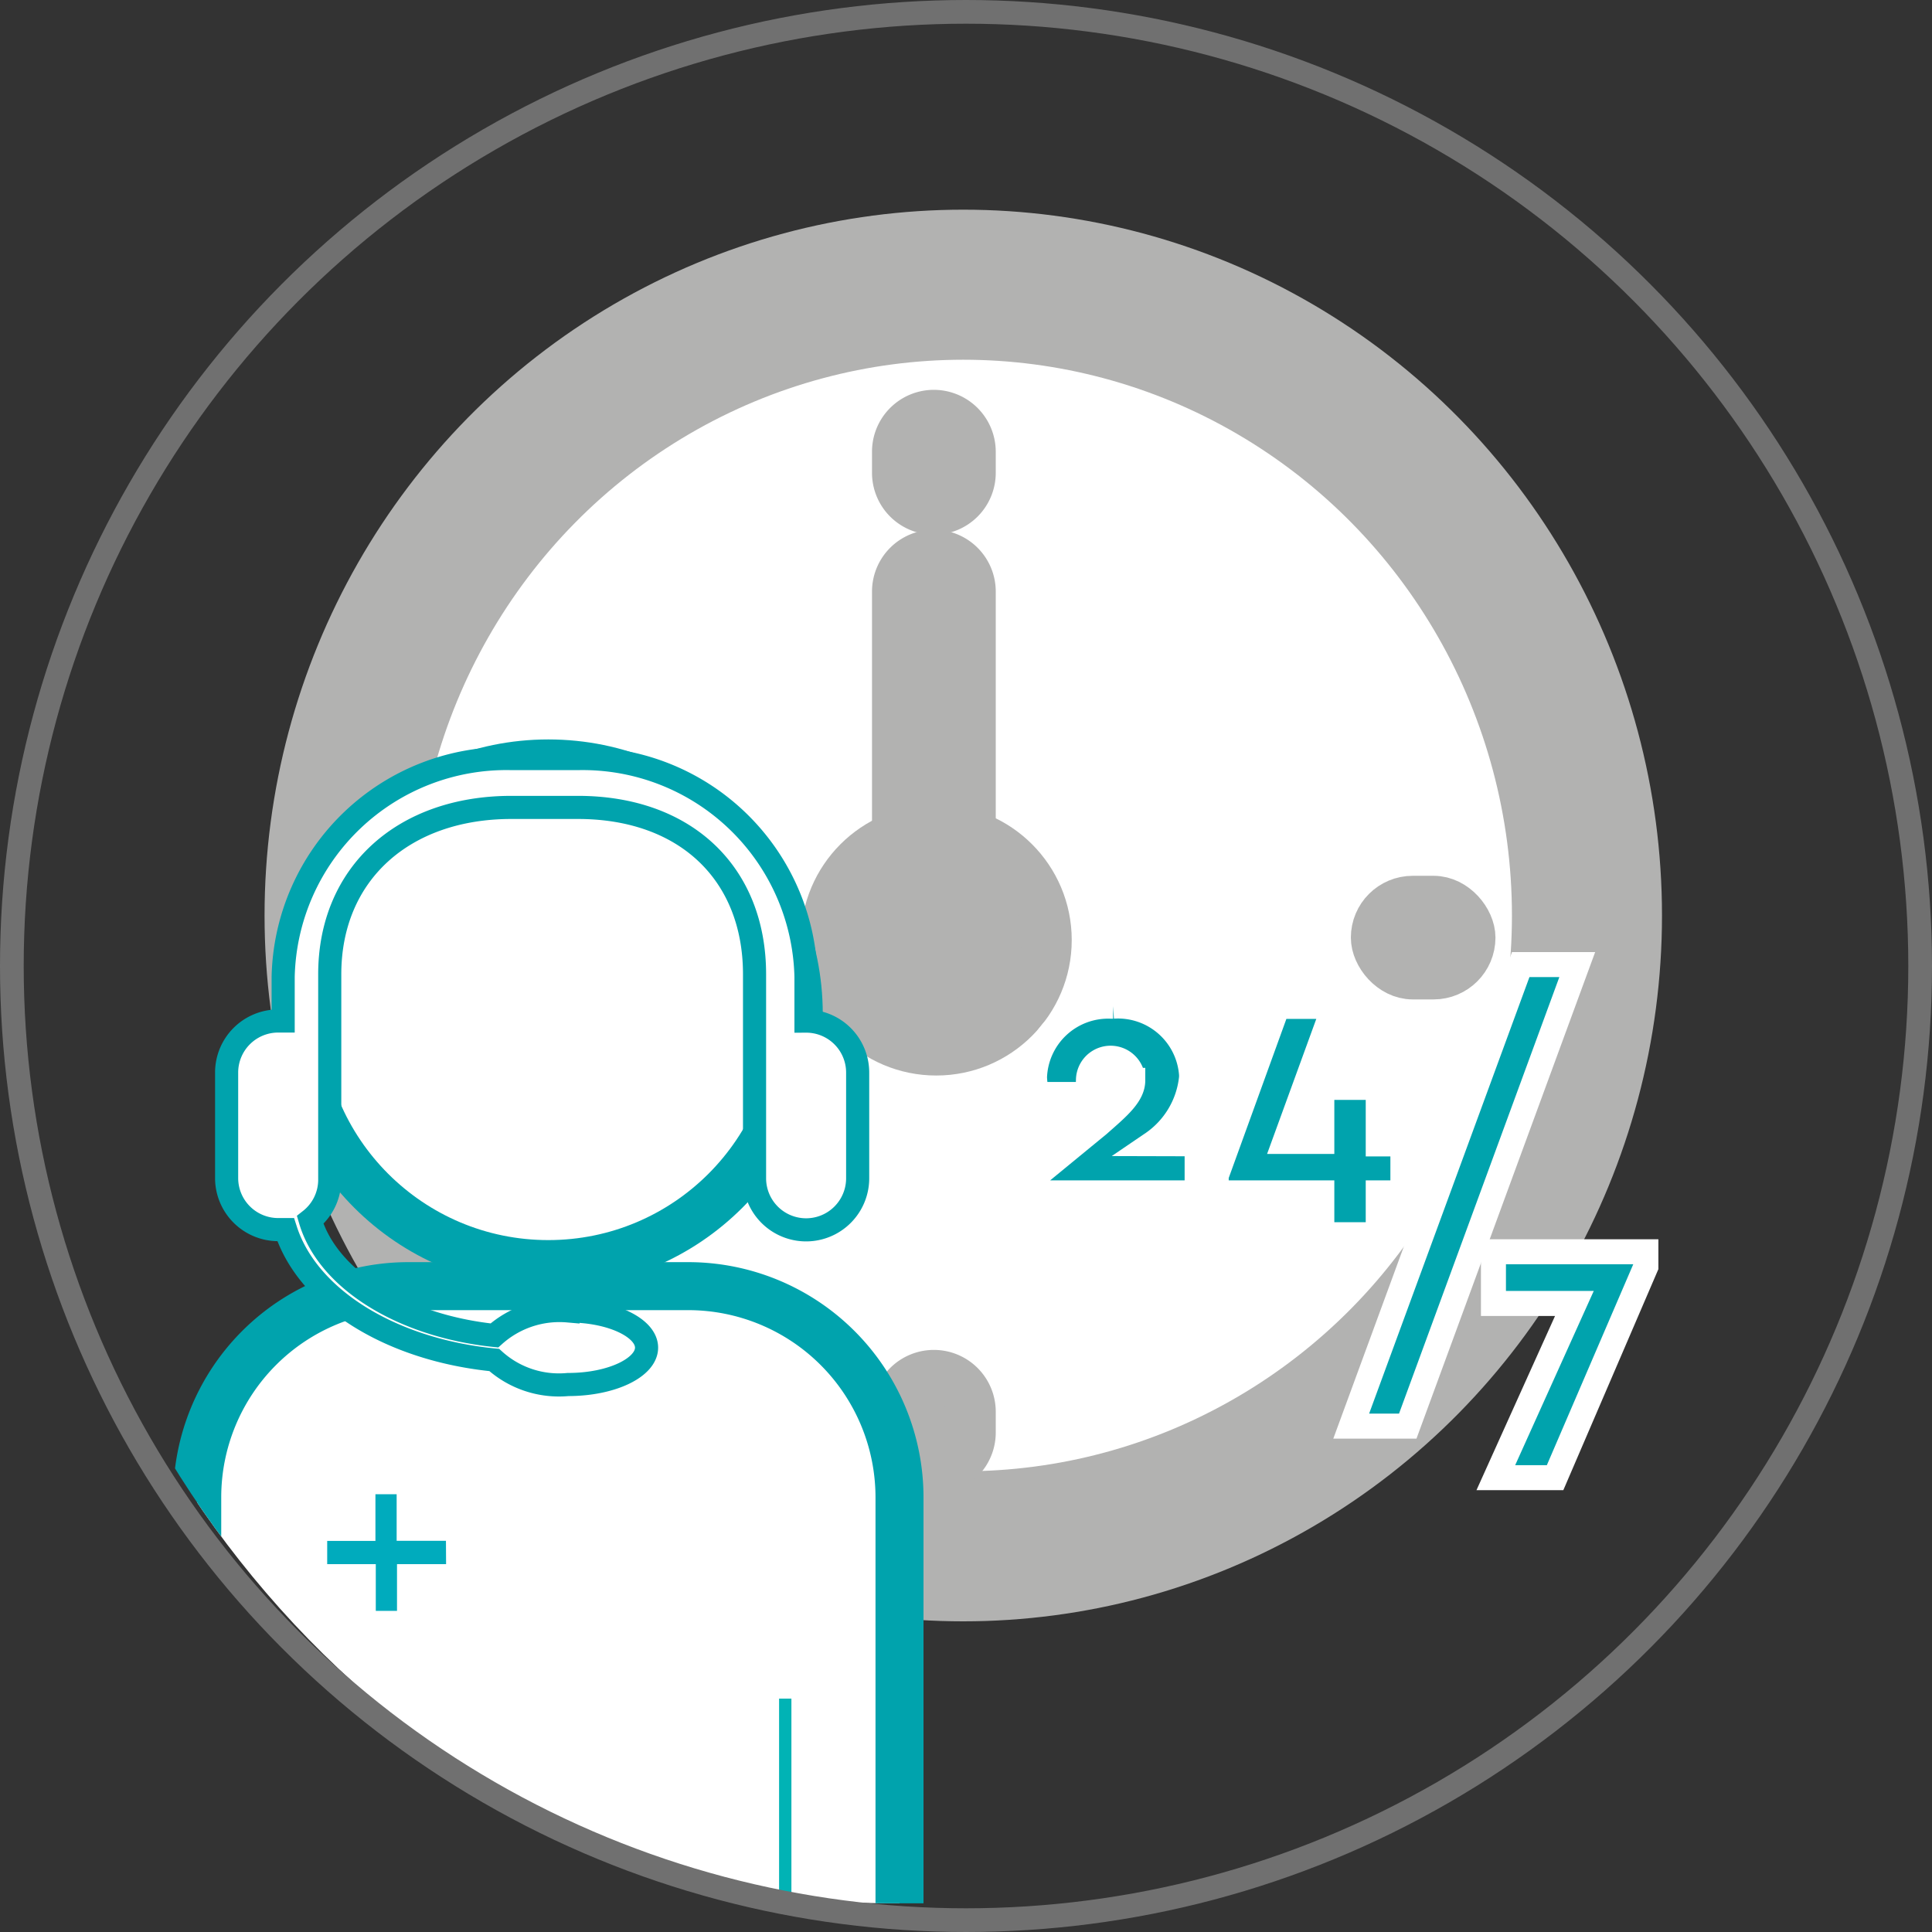
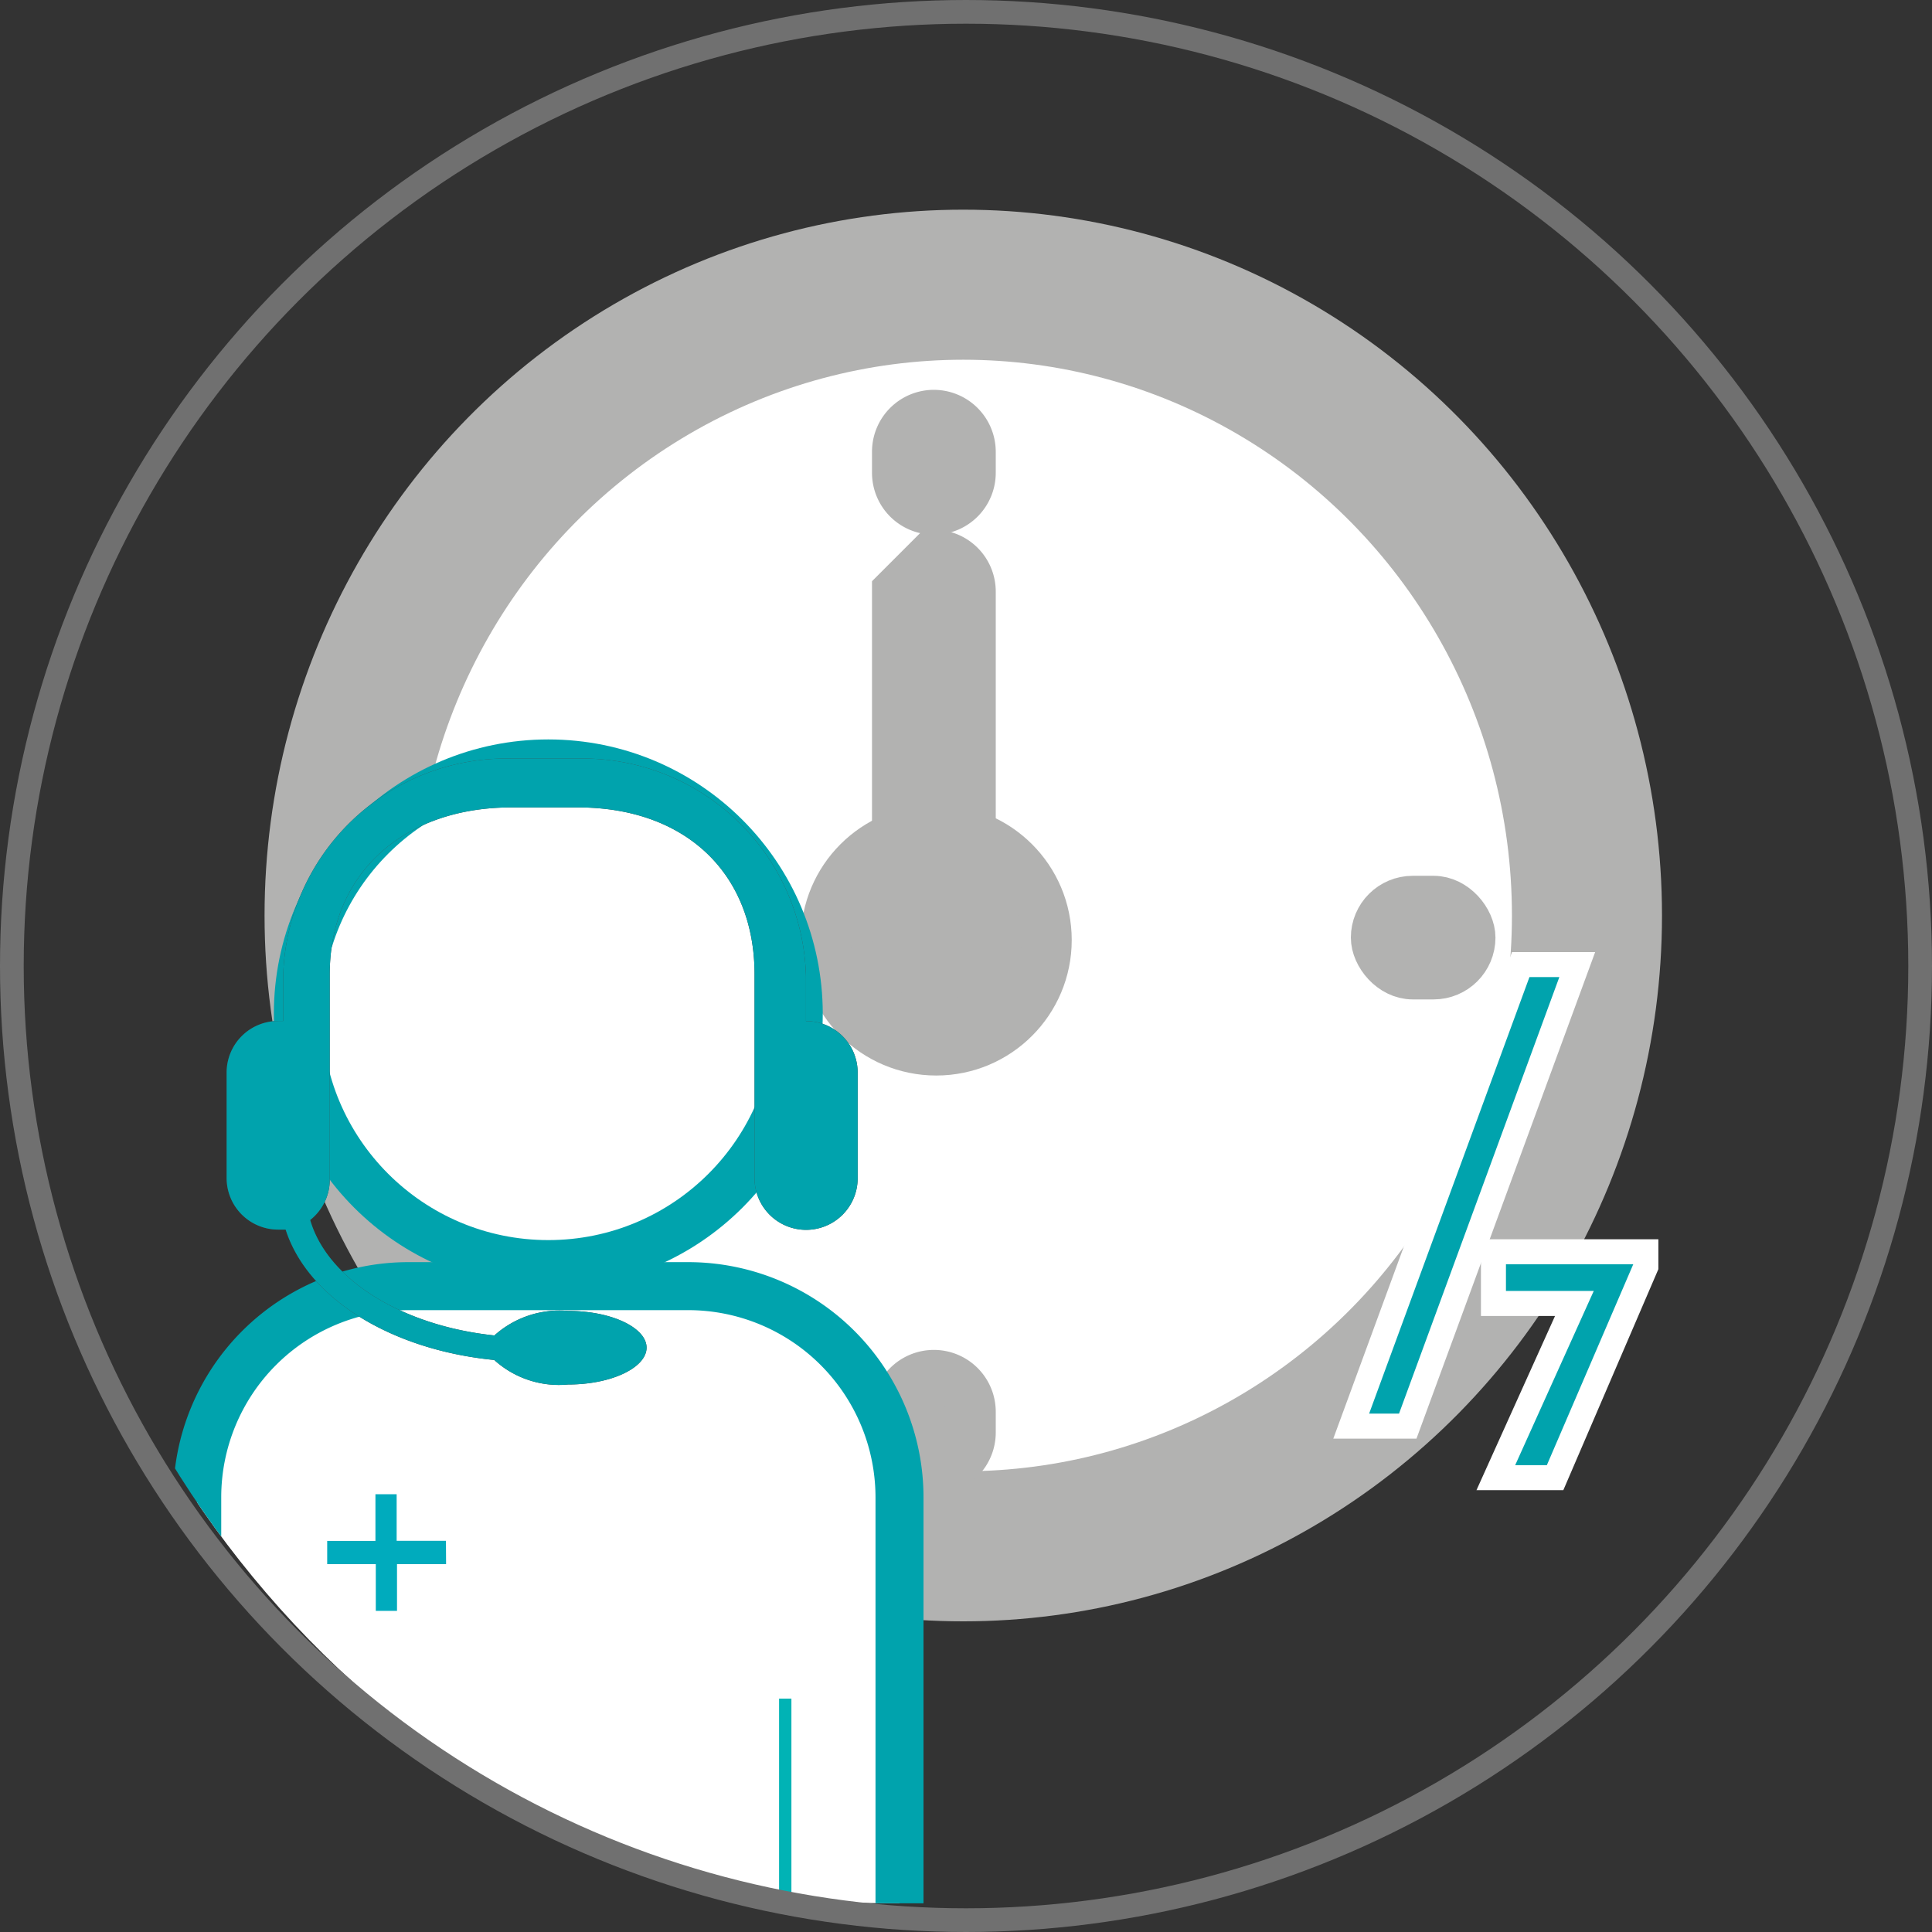
<svg xmlns="http://www.w3.org/2000/svg" id="Layer_1" data-name="Layer 1" viewBox="0 0 163 163">
  <rect x="0" y="0" width="163" height="163" fill="#333333" stroke="none" />
  <defs>
    <clipPath id="clip-path">
      <rect x="4" y="2" width="156.38" height="158.58" rx="71" fill="none" />
    </clipPath>
  </defs>
  <g id="Vector_Smart_Object" data-name="Vector Smart Object">
    <g id="Call_Centre" data-name="Call Centre">
      <g clip-path="url(#clip-path)">
        <g id="Group_115" data-name="Group 115">
          <g id="Call_Centre-2" data-name="Call Centre-2">
            <g id="REAL_TIME_ANALYTICS" data-name="REAL TIME ANALYTICS">
              <ellipse id="Ellipse_2" data-name="Ellipse 2" cx="81.27" cy="77.24" rx="52.62" ry="53.22" fill="#fff" stroke="#b2b2b1" stroke-miterlimit="10" stroke-width="12.66" />
              <circle id="Ellipse_3" data-name="Ellipse 3" cx="78.99" cy="79.31" r="9.32" fill="#b2b2b1" stroke="#b2b2b1" stroke-miterlimit="10" stroke-width="4.22" />
-               <path id="Rectangle_31" data-name="Rectangle 31" d="M78.79,46.8h0a3.11,3.11,0,0,1,3.11,3.11v29.4a3.11,3.11,0,0,1-3.11,3.11h0a3.11,3.11,0,0,1-3.11-3.11V49.91A3.11,3.11,0,0,1,78.79,46.8Z" fill="#b2b2b1" stroke="#b2b2b1" stroke-miterlimit="10" stroke-width="4.22" />
+               <path id="Rectangle_31" data-name="Rectangle 31" d="M78.79,46.8h0a3.11,3.11,0,0,1,3.11,3.11v29.4a3.11,3.11,0,0,1-3.11,3.11h0a3.11,3.11,0,0,1-3.11-3.11V49.91Z" fill="#b2b2b1" stroke="#b2b2b1" stroke-miterlimit="10" stroke-width="4.22" />
              <path id="Rectangle_32" data-name="Rectangle 32" d="M78.79,35h0A3.12,3.12,0,0,1,81.9,38.1v1.76A3.11,3.11,0,0,1,78.79,43h0a3.11,3.11,0,0,1-3.11-3.11V38.1A3.11,3.11,0,0,1,78.79,35Z" fill="#b2b2b1" stroke="#b2b2b1" stroke-miterlimit="10" stroke-width="4.22" />
              <path id="Rectangle_33" data-name="Rectangle 33" d="M78.79,116h0a3.11,3.11,0,0,1,3.11,3.11v1.76a3.11,3.11,0,0,1-3.11,3.1h0a3.1,3.1,0,0,1-3.11-3.1v-1.76A3.11,3.11,0,0,1,78.79,116Z" fill="#b2b2b1" stroke="#b2b2b1" stroke-miterlimit="10" stroke-width="4.22" />
              <rect id="Rectangle_34" data-name="Rectangle 34" x="116.08" y="76" width="7.98" height="6.21" rx="3.11" fill="#b2b2b1" stroke="#b2b2b1" stroke-miterlimit="10" stroke-width="4.22" />
              <rect id="Rectangle_35" data-name="Rectangle 35" x="33.83" y="76.21" width="7.98" height="6.21" rx="3.11" fill="#b2b2b1" stroke="#b2b2b1" stroke-miterlimit="10" stroke-width="4.22" />
            </g>
          </g>
          <g id="Group_112" data-name="Group 112">
            <ellipse id="Ellipse_4" data-name="Ellipse 4" cx="46.26" cy="85.53" rx="21.13" ry="21.12" fill="#fff" stroke="#00a3ad" stroke-miterlimit="10" stroke-width="4.05" />
            <path id="Path_342" data-name="Path 342" d="M34.45,108.51H58.07a17.83,17.83,0,0,1,17.82,17.81h0v52H16.64v-52A17.82,17.82,0,0,1,34.45,108.51Z" fill="#fff" stroke="#00a3ad" stroke-miterlimit="10" stroke-width="4.05" />
            <rect id="Rectangle_36" data-name="Rectangle 36" x="65.73" y="143.31" width="1.04" height="34.92" fill="#01b3b5" />
            <rect id="Rectangle_37" data-name="Rectangle 37" x="25.34" y="143.31" width="1.04" height="34.92" fill="#01b3b5" />
          </g>
          <g id="Group_113" data-name="Group 113">
            <path id="Path_343" data-name="Path 343" d="M68,86.15h0V82.42A18.85,18.85,0,0,0,48.76,64H43.15A18.84,18.84,0,0,0,23.89,82.41h0v3.73h-.42a4.35,4.35,0,0,0-4.35,4.35h0v8.9a4.35,4.35,0,0,0,4.35,4.35h.63c1.86,5.8,8.9,10.15,17.6,11a8.12,8.12,0,0,0,6.22,2.07c3.73,0,6.63-1.45,6.63-3.11s-2.9-3.1-6.63-3.1a8.22,8.22,0,0,0-6.21,2.07c-7.87-.83-14.09-4.77-15.54-9.74a4.33,4.33,0,0,0,1.65-3.31v-.42h0v-17c0-8.49,6.22-14.08,15.33-14.08h5.6c9.11,0,14.91,5.59,14.91,14.08V99h0v.41a4.35,4.35,0,0,0,8.7,0V90.5A4.34,4.34,0,0,0,68,86.15Z" fill="#434343" />
            <path id="Path_344" data-name="Path 344" d="M68,86.15h0V82.42A18.85,18.85,0,0,0,48.76,64H43.15A18.84,18.84,0,0,0,23.89,82.41h0v3.73h-.42a4.35,4.35,0,0,0-4.35,4.35h0v8.9a4.35,4.35,0,0,0,4.35,4.35h.63c1.86,5.8,8.9,10.15,17.6,11a8.12,8.12,0,0,0,6.22,2.07c3.73,0,6.63-1.45,6.63-3.11s-2.9-3.1-6.63-3.1a8.22,8.22,0,0,0-6.21,2.07c-7.87-.83-14.09-4.77-15.54-9.74a4.33,4.33,0,0,0,1.65-3.31v-.42h0v-17c0-8.49,6.22-14.08,15.33-14.08h5.6c9.11,0,14.91,5.59,14.91,14.08V99h0v.41a4.35,4.35,0,0,0,8.7,0V90.5A4.34,4.34,0,0,0,68,86.15Z" fill="#00a3ad" />
-             <path id="Path_345" data-name="Path 345" d="M68,86.15h0V82.42A18.85,18.85,0,0,0,48.76,64H43.15A18.84,18.84,0,0,0,23.89,82.41h0v3.73h-.42a4.35,4.35,0,0,0-4.35,4.35h0v8.9a4.35,4.35,0,0,0,4.35,4.35h.63c1.86,5.8,8.9,10.15,17.6,11a8.12,8.12,0,0,0,6.22,2.07c3.73,0,6.63-1.45,6.63-3.11s-2.9-3.1-6.63-3.1a8.22,8.22,0,0,0-6.21,2.07c-7.87-.83-14.09-4.77-15.54-9.74a4.33,4.33,0,0,0,1.65-3.31v-.42h0v-17c0-8.49,6.22-14.08,15.33-14.08h5.6c9.11,0,14.91,5.59,14.91,14.08V99h0v.41a4.35,4.35,0,0,0,8.7,0V90.5A4.34,4.34,0,0,0,68,86.15Z" fill="#fff" stroke="#00a3ad" stroke-miterlimit="10" stroke-width="1.95" />
          </g>
          <g id="Group_114" data-name="Group 114">
-             <path id="Path_346" data-name="Path 346" d="M101,96.5v4.14H86.87v-1l5.8-4.76c1.65-1.45,2.9-2.49,2.9-3.73a1.87,1.87,0,1,0-3.74,0,1.21,1.21,0,0,0,0,.19,9,9,0,0,0,0,1H87.49a7.15,7.15,0,0,1-.21-1.45,6.22,6.22,0,0,1,6.41-6h.22a6.22,6.22,0,0,1,6.62,5.78c0,.08,0,.15,0,.23a7.67,7.67,0,0,1-3.32,5.59Z" fill="#00a3ad" stroke="#fff" stroke-miterlimit="10" stroke-width="2.11" />
-             <path id="Path_347" data-name="Path 347" d="M118.36,100.64h-2.08v3.53h-4.76v-3.53h-8.91V99.2l5.18-14.29h4.77L108.41,96.3h3.11V91.74h4.76v4.77h2.08Z" fill="#00a3ad" stroke="#fff" stroke-miterlimit="10" stroke-width="2.11" />
            <path id="Path_348" data-name="Path 348" d="M118.77,120.32H114L128.3,81.38h4.77Z" fill="#00a3ad" stroke="#fff" stroke-miterlimit="10" stroke-width="2.11" />
            <path id="Path_349" data-name="Path 349" d="M138.86,105.61v1.25l-7.66,17.81h-5l6.63-14.7H126v-4.36Z" fill="#00a3ad" stroke="#fff" stroke-miterlimit="10" stroke-width="2.11" />
          </g>
          <path id="Path_350" data-name="Path 350" d="M39.22,128.39H35.07v-3.93h-5v3.94H26v5.17H30.1v3.94h5v-3.94h4.15Z" fill="#00abbd" stroke="#fff" stroke-miterlimit="10" stroke-width="3.21" />
        </g>
      </g>
    </g>
    <g id="Ellipse_5" data-name="Ellipse 5">
-       <circle cx="81.5" cy="81.5" r="81.5" fill="none" />
      <circle cx="81.5" cy="81.5" r="80.5" fill="none" stroke="#707070" stroke-width="2" />
    </g>
  </g>
</svg>